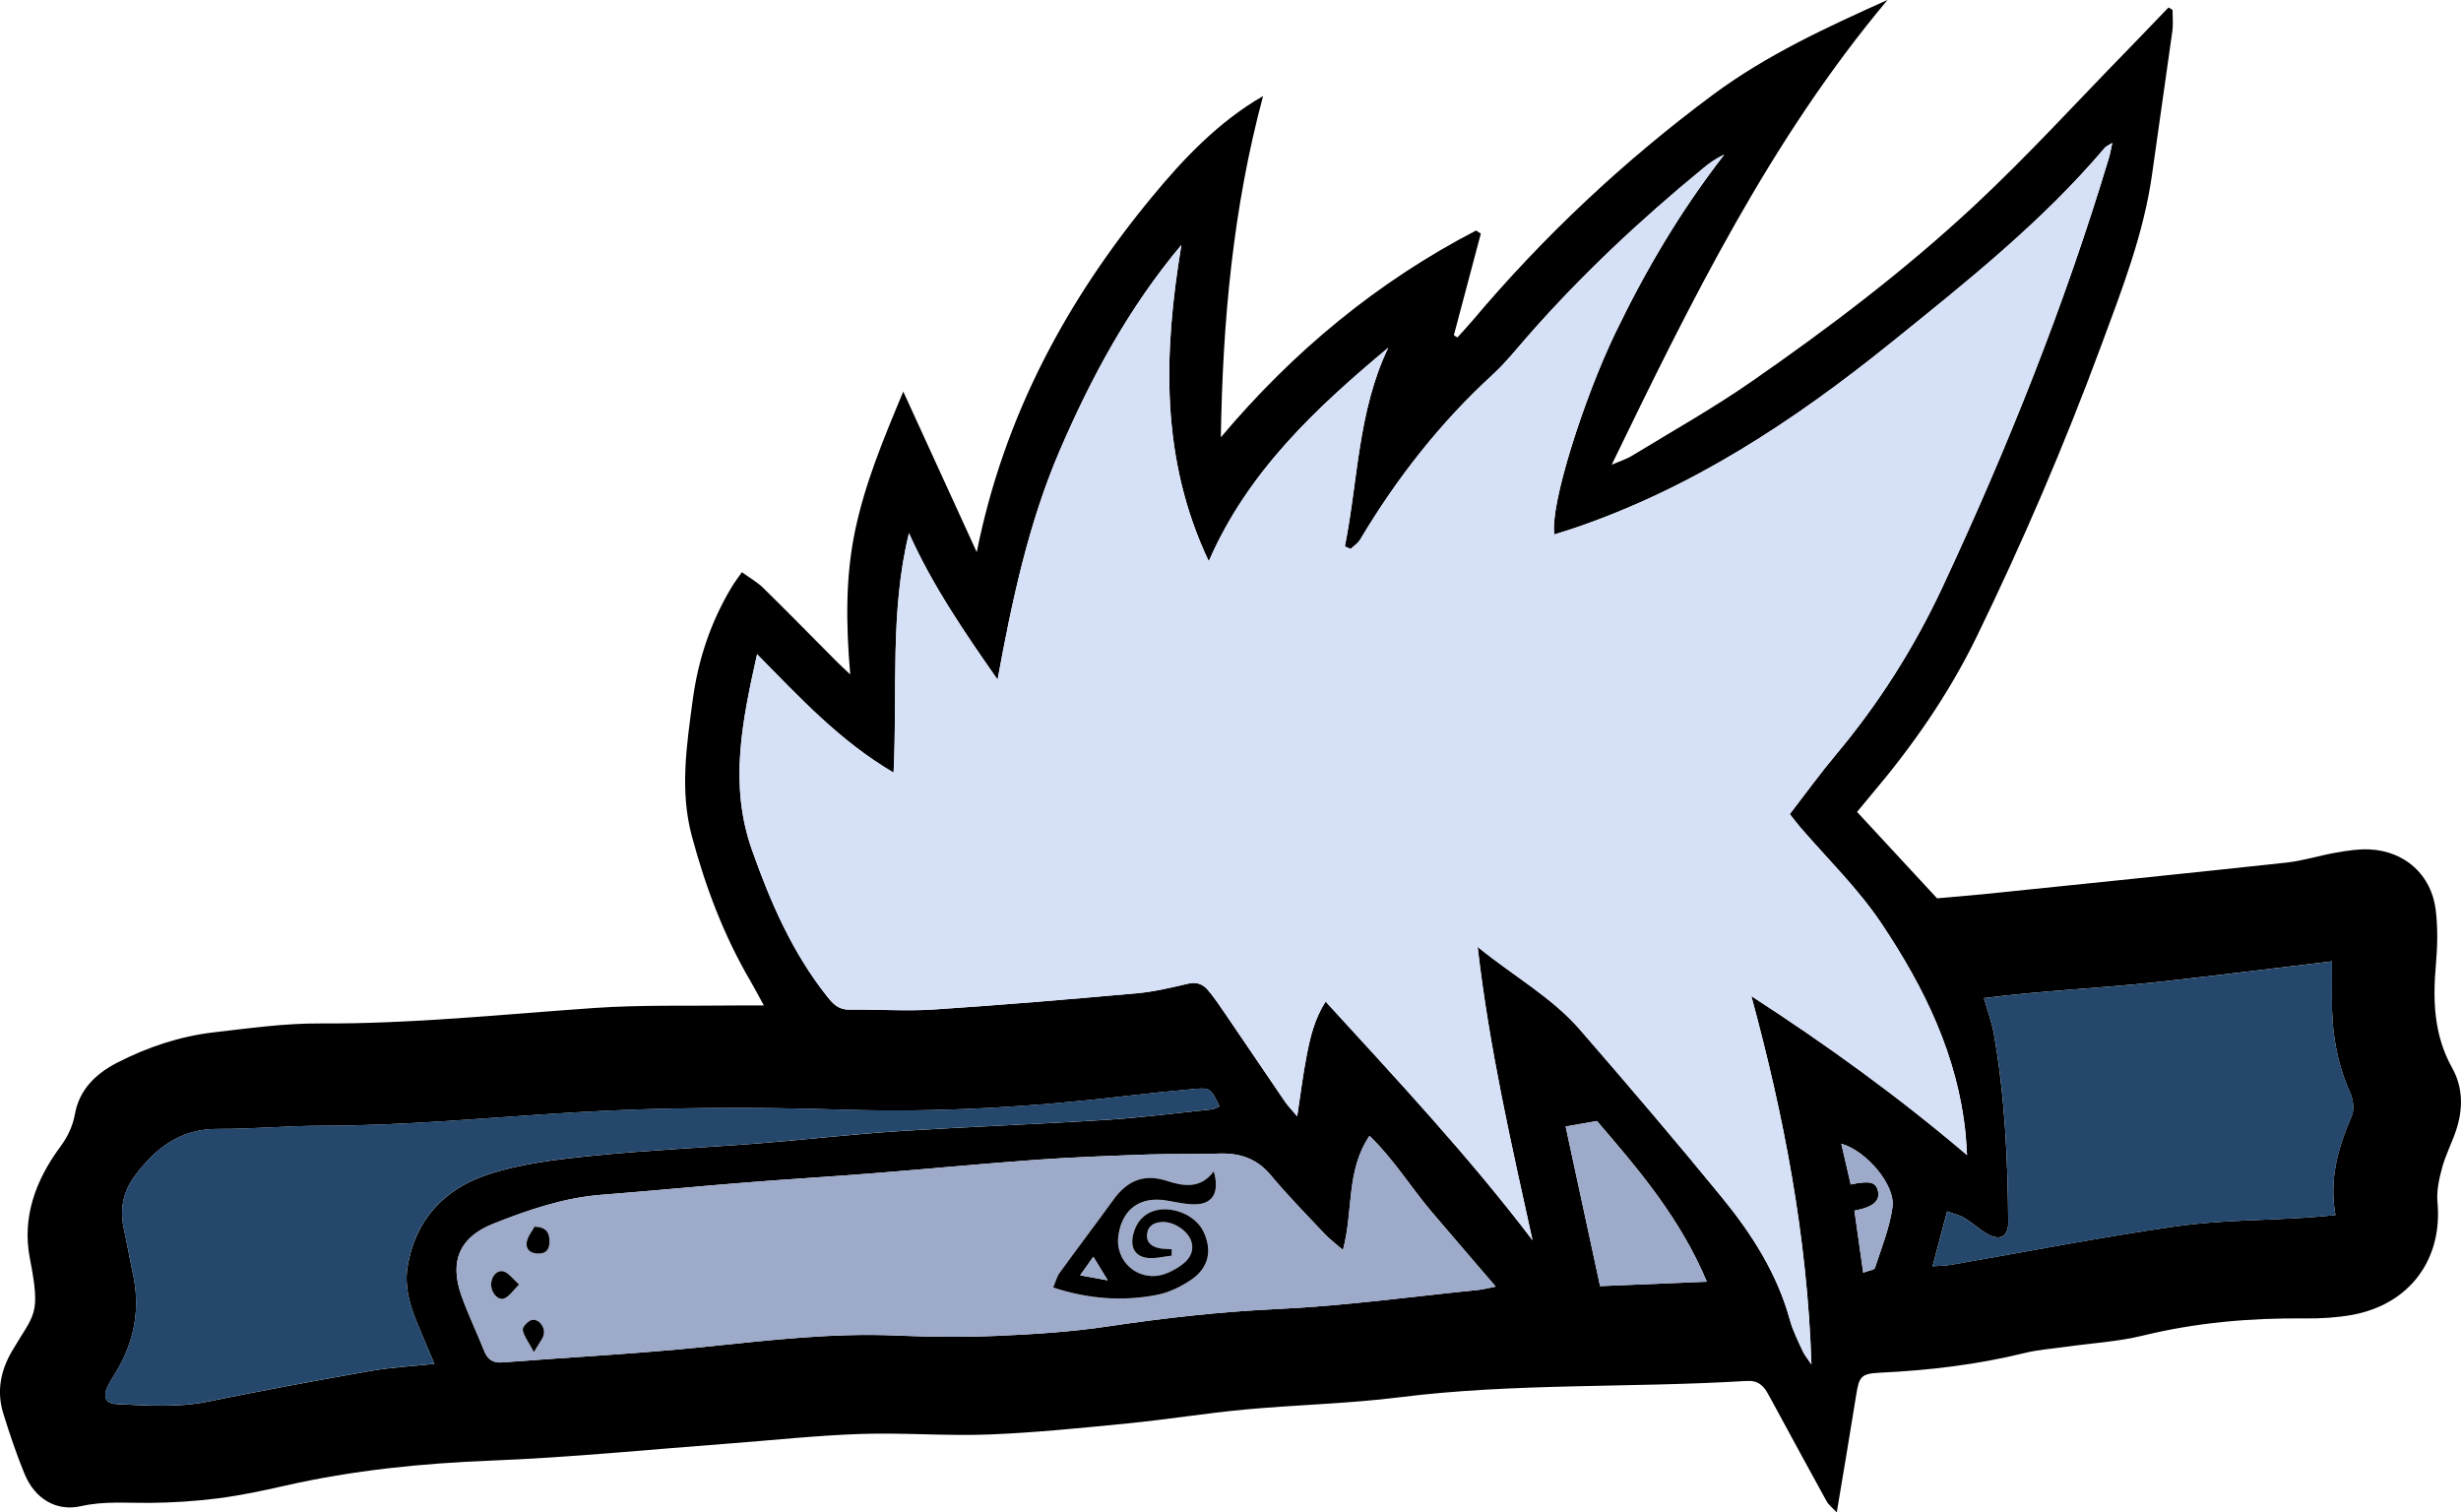
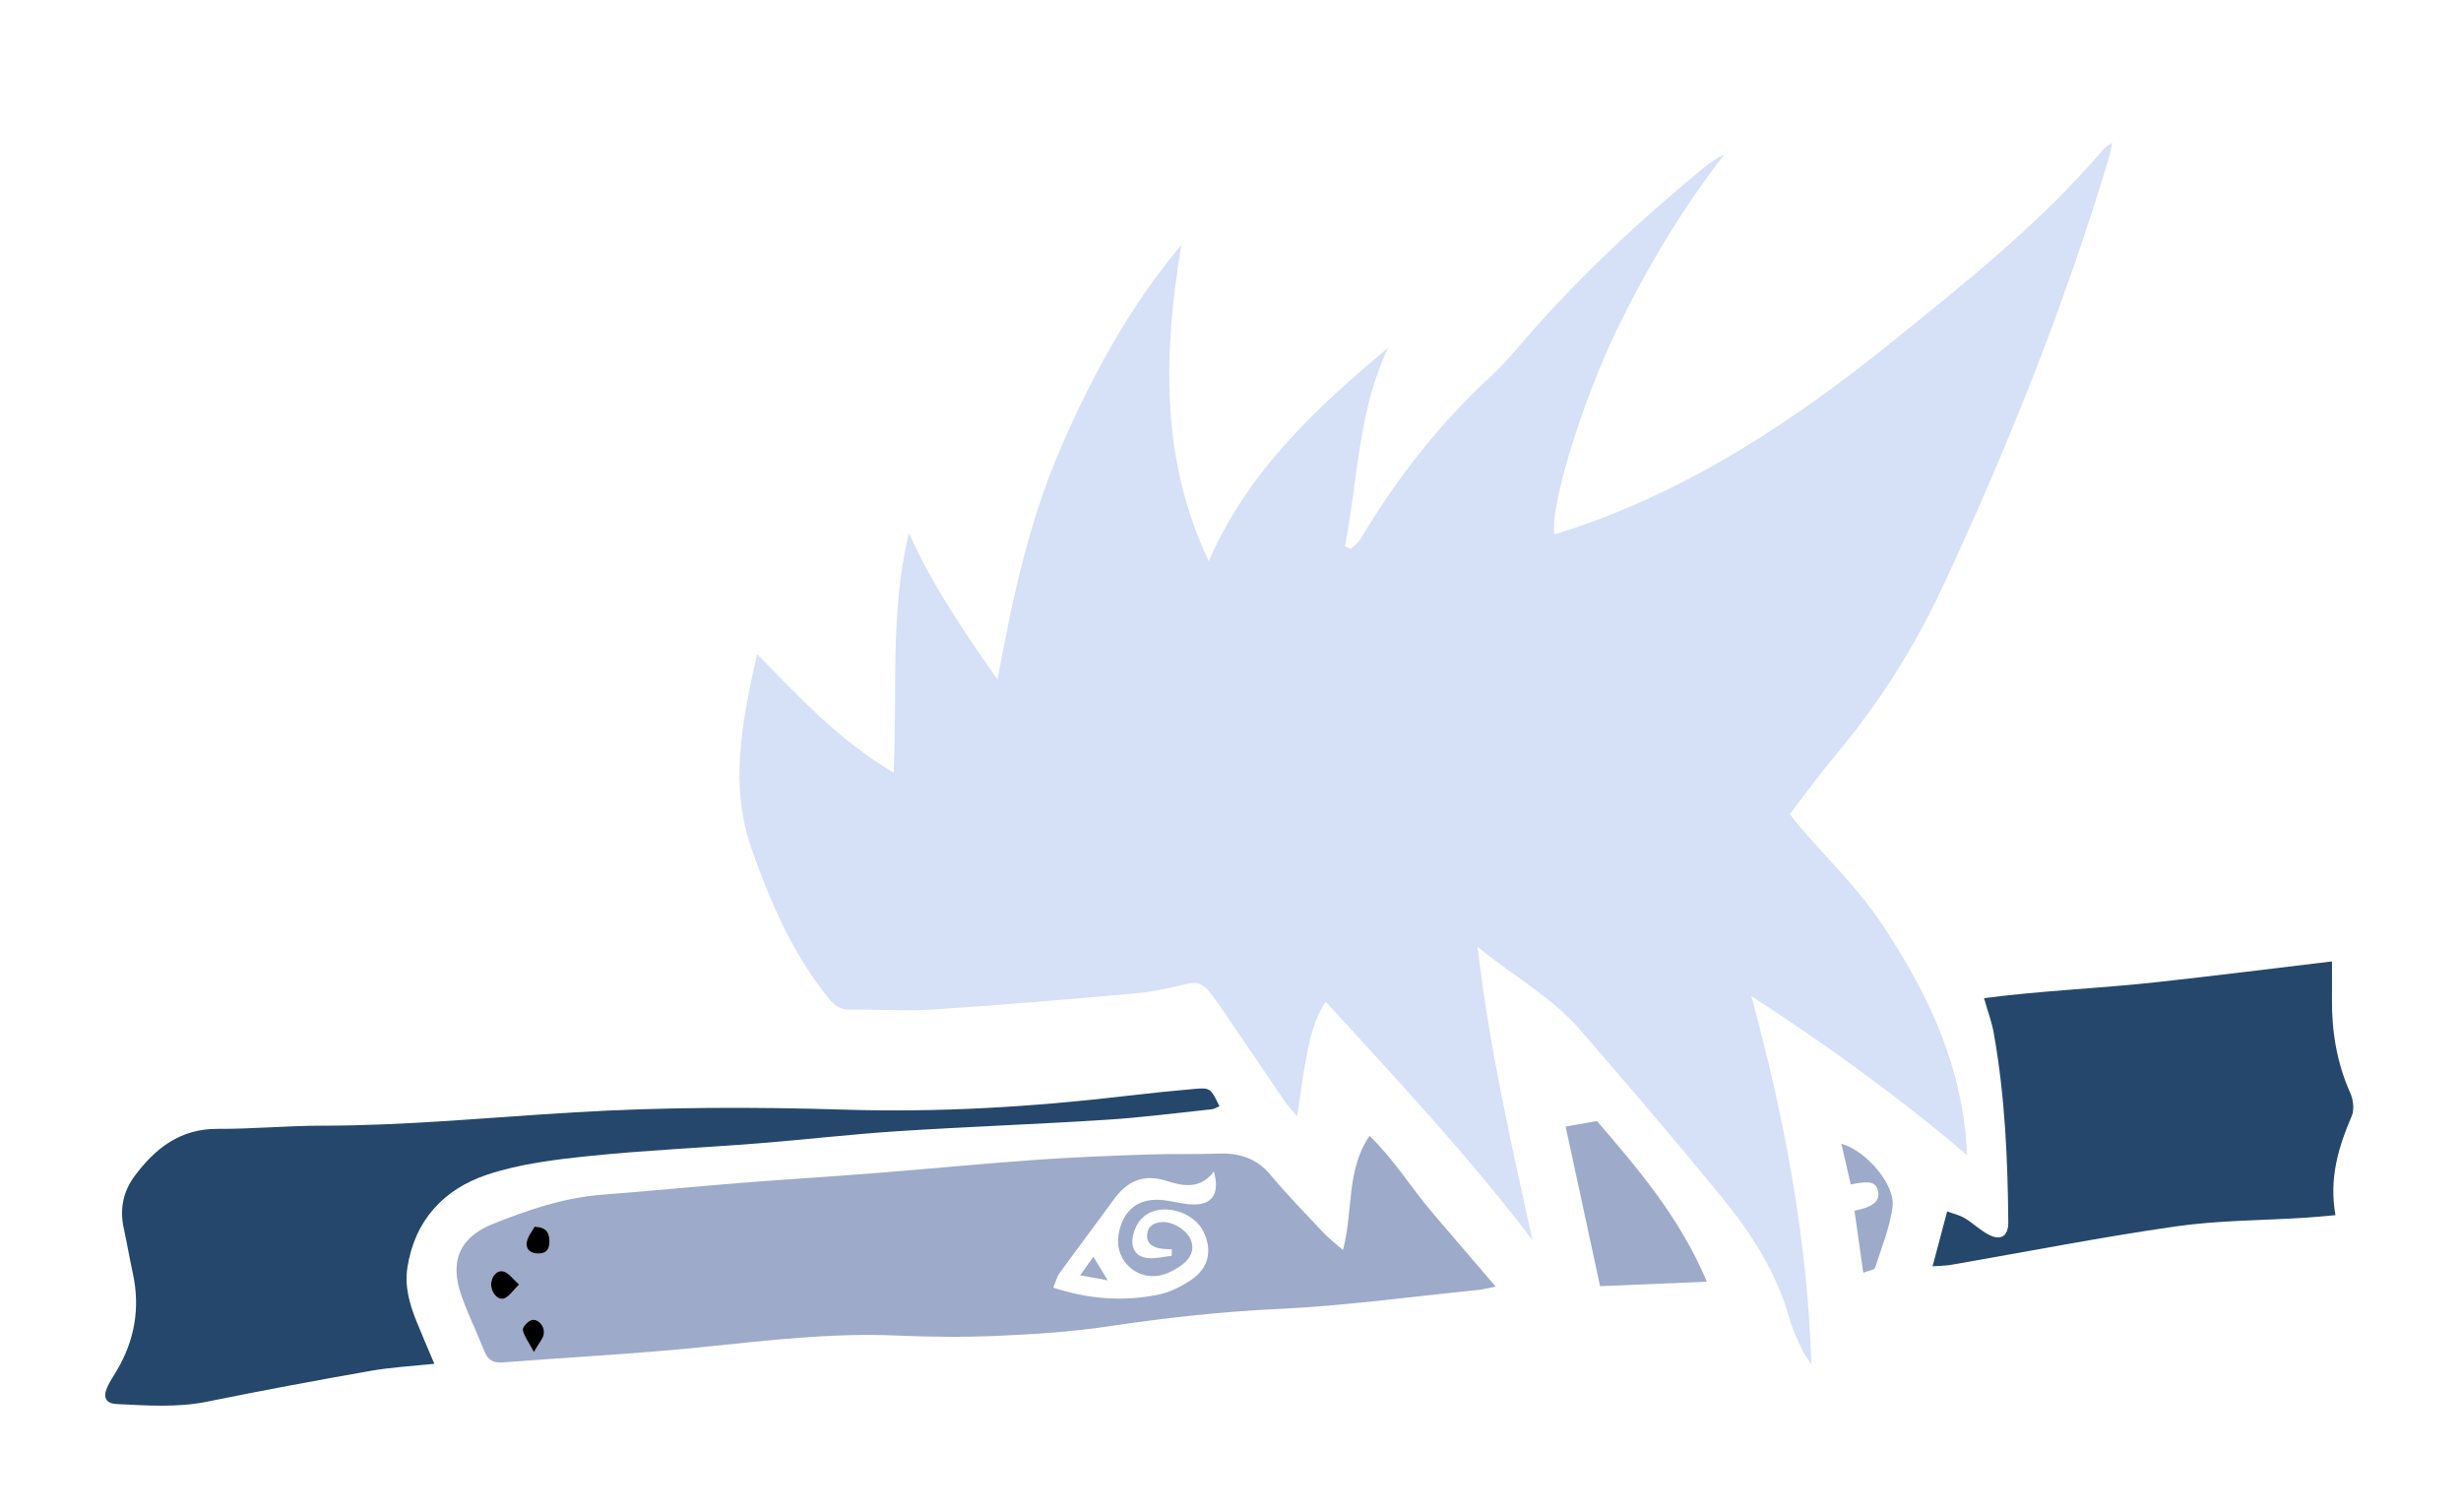
<svg xmlns="http://www.w3.org/2000/svg" width="576" height="354" viewBox="0 0 192 118" fill="none">
  <g clip-path="url(#clip0_547_25029)">
-     <path d="M59.596 78.446C59.151 77.639 58.872 77.096 58.564 76.569C56.473 73.013 55.035 69.19 53.972 65.218C53.02 61.662 53.575 58.109 54.051 54.566C54.47 51.445 55.457 48.505 57.085 45.8C57.288 45.46 57.529 45.146 57.879 44.641C58.482 45.079 59.072 45.406 59.535 45.86C61.471 47.759 63.366 49.696 65.279 51.617C65.514 51.855 65.765 52.077 66.333 52.62C65.99 48.61 65.962 44.978 66.717 41.377C67.479 37.754 68.869 34.373 70.471 30.55C72.464 34.91 74.286 38.891 76.203 43.076C78.332 32.436 83.226 23.416 89.868 15.37C92.315 12.405 95.038 9.516 98.544 7.49C96.19 16.228 95.387 25.102 95.247 34.119C100.896 27.407 107.462 21.981 115.161 17.983C115.285 18.066 115.406 18.149 115.529 18.231C114.828 20.873 114.127 23.514 113.425 26.156C113.517 26.213 113.609 26.27 113.701 26.328C114.098 25.886 114.508 25.457 114.888 25.003C120.455 18.403 126.713 12.535 133.638 7.392C137.805 4.296 142.498 2.134 147.262 -0.006C138.125 10.881 131.93 23.486 125.739 36.259C126.288 36.018 126.872 35.834 127.376 35.526C130.477 33.636 133.65 31.852 136.627 29.785C142.746 25.543 148.684 21.038 154.126 15.955C158.207 12.141 161.984 7.998 165.891 3.997C166.995 2.867 168.083 1.721 169.178 0.584C169.283 0.645 169.388 0.705 169.493 0.765C169.493 1.315 169.556 1.873 169.483 2.413C168.972 6.125 168.417 9.83 167.906 13.542C167.261 18.212 165.554 22.571 163.936 26.947C161.073 34.684 157.823 42.26 154.212 49.68C152.028 54.169 149.198 58.227 145.976 62.024C145.605 62.462 145.243 62.907 144.882 63.345C146.929 65.555 148.944 67.733 151.124 70.086C152.308 69.981 153.739 69.867 155.167 69.721C162.907 68.924 170.651 68.136 178.385 67.298C179.695 67.155 180.974 66.742 182.282 66.514C183.129 66.368 183.999 66.231 184.849 66.269C187.598 66.393 189.673 68.225 190.022 70.953C190.203 72.369 190.165 73.839 190.041 75.264C189.794 78.071 189.883 80.77 191.314 83.326C192.168 84.85 192.168 86.545 191.612 88.203C191.282 89.183 190.793 90.12 190.524 91.114C190.289 91.981 190.086 92.917 190.165 93.797C190.581 98.258 187.985 101.776 183.491 102.589C182.307 102.801 181.082 102.874 179.876 102.862C175.592 102.817 171.368 103.179 167.185 104.201C165.237 104.678 163.199 104.789 161.203 105.071C160.118 105.224 159.017 105.3 157.957 105.56C154.244 106.472 150.473 106.916 146.665 107.097C145.218 107.167 145.043 107.383 144.818 108.812C144.342 111.812 143.828 114.809 143.298 118C142.971 117.645 142.663 117.413 142.495 117.105C141.213 114.787 139.956 112.457 138.69 110.129C138.414 109.624 138.144 109.113 137.859 108.615C137.516 108.015 137.018 107.678 136.3 107.745C136.243 107.751 136.186 107.745 136.129 107.748C127.154 108.291 118.141 107.891 109.185 109.015C105.19 109.516 101.141 109.599 97.126 109.97C94.086 110.253 91.068 110.748 88.031 111.047C84.419 111.402 80.804 111.774 77.183 111.917C73.845 112.047 70.49 111.764 67.152 111.875C63.699 111.993 60.259 112.368 56.812 112.628C50.662 113.088 44.521 113.711 38.361 113.952C32.922 114.165 27.558 114.704 22.252 115.908C20.51 116.305 18.755 116.676 16.987 116.902C15.223 117.127 13.433 117.238 11.653 117.254C9.872 117.27 8.114 117.102 6.327 117.508C4.385 117.949 2.713 116.93 1.916 114.993C1.281 113.45 0.745 111.86 0.253 110.266C-0.27 108.573 0.041 106.945 0.923 105.437C2.681 102.427 3.208 102.693 2.326 98.153C1.713 95.003 2.77 92.098 4.658 89.536C5.252 88.733 5.664 87.92 5.848 86.91C6.191 85.012 7.473 83.767 9.136 82.913C11.516 81.691 14.033 80.849 16.689 80.541C19.437 80.224 22.201 79.833 24.956 79.849C32.122 79.89 39.231 79.138 46.362 78.642C50.037 78.388 53.737 78.496 57.425 78.446C58.041 78.436 58.653 78.446 59.596 78.446ZM94.305 43.784C90.506 35.779 90.776 27.521 92.169 19.114C88.088 23.972 85.146 29.417 82.686 35.132C80.23 40.84 78.954 46.886 77.828 53.026C75.248 49.327 72.75 45.695 70.916 41.593C69.418 47.689 70.024 53.899 69.716 60.281C65.549 57.83 62.445 54.484 59.066 51.042C57.891 56.312 56.873 61.234 58.666 66.311C60.116 70.419 61.83 74.356 64.565 77.788C65.013 78.35 65.448 78.785 66.263 78.773C68.453 78.738 70.652 78.906 72.832 78.763C78.123 78.417 83.407 77.969 88.688 77.496C90.049 77.376 91.398 77.045 92.737 76.737C93.407 76.582 93.886 76.82 94.267 77.274C94.746 77.846 95.165 78.471 95.587 79.09C97.148 81.376 98.694 83.672 100.255 85.958C100.468 86.269 100.741 86.542 101.204 87.094C101.474 85.329 101.651 83.868 101.931 82.424C102.21 80.979 102.534 79.531 103.422 78.141C109.017 84.265 114.587 90.212 119.563 96.762C117.919 89.276 116.202 81.846 115.282 73.877C118.106 76.179 121.061 77.795 123.26 80.332C127.002 84.64 130.709 88.98 134.32 93.397C136.662 96.257 138.652 99.359 139.648 103.001C139.874 103.83 140.277 104.611 140.635 105.398C140.778 105.716 141.016 105.989 141.324 106.456C141.004 96.524 139.182 87.094 136.634 77.712C142.482 81.503 148.058 85.523 153.463 90.12C153.418 89.431 153.399 88.936 153.349 88.441C152.727 82.367 150.153 77.084 146.811 72.083C144.97 69.33 142.609 67.044 140.467 64.561C140.178 64.228 139.918 63.872 139.636 63.517C140.867 61.92 141.981 60.377 143.2 58.922C146.557 54.919 149.328 50.553 151.54 45.825C156.624 34.944 161.076 23.819 164.535 12.31C164.631 11.995 164.681 11.665 164.796 11.151C164.475 11.354 164.313 11.411 164.218 11.522C159.302 17.326 153.38 22.025 147.497 26.769C139.956 32.849 131.956 38.129 122.692 41.247C122.229 41.403 121.759 41.545 121.267 41.701C120.902 39.434 123.552 31.125 126.021 25.991C128.389 21.07 131.15 16.402 134.517 12.072C133.885 12.345 133.384 12.713 132.905 13.107C127.992 17.139 123.362 21.47 119.169 26.254C118.297 27.251 117.465 28.305 116.491 29.198C112.369 32.97 108.973 37.31 106.12 42.095C105.948 42.384 105.628 42.587 105.377 42.831C105.225 42.765 105.076 42.701 104.923 42.634C105.958 37.459 105.936 32.081 108.306 27.131C102.642 31.858 97.332 36.821 94.308 43.787L94.305 43.784ZM104.774 97.524C104.159 96.991 103.714 96.661 103.34 96.264C101.918 94.752 100.458 93.27 99.132 91.676C98.018 90.339 96.653 89.939 95.006 90.003C93.222 90.069 91.436 90.006 89.655 90.069C86.72 90.174 83.784 90.276 80.858 90.485C76.609 90.79 72.366 91.203 68.117 91.539C64.791 91.803 61.458 91.997 58.133 92.263C54.404 92.559 50.678 92.924 46.949 93.213C43.975 93.441 41.195 94.397 38.469 95.483C35.848 96.527 35.058 98.397 35.994 101.068C36.508 102.535 37.2 103.935 37.771 105.383C38.044 106.072 38.453 106.354 39.212 106.294C44.439 105.887 49.678 105.624 54.892 105.09C59.884 104.579 64.854 103.979 69.891 104.195C72.537 104.309 75.197 104.335 77.843 104.22C80.719 104.097 83.607 103.909 86.447 103.484C90.839 102.827 95.225 102.335 99.671 102.128C104.901 101.884 110.112 101.163 115.329 100.639C115.688 100.604 116.04 100.506 116.691 100.379C114.901 98.29 113.292 96.426 111.696 94.549C110.084 92.654 108.779 90.495 106.847 88.615C105 91.355 105.603 94.394 104.774 97.524ZM33.887 106.402C33.382 105.202 32.922 104.157 32.496 103.097C31.954 101.747 31.557 100.372 31.789 98.886C32.363 95.197 34.645 92.784 37.98 91.663C40.567 90.793 43.376 90.466 46.114 90.184C50.465 89.736 54.845 89.549 59.208 89.206C62.826 88.92 66.434 88.495 70.056 88.26C75.46 87.91 80.877 87.717 86.282 87.374C89.04 87.199 91.785 86.84 94.533 86.551C94.74 86.529 94.936 86.396 95.142 86.313C94.435 84.875 94.435 84.853 93.105 84.97C91.382 85.123 89.662 85.297 87.945 85.501C80.608 86.364 73.27 86.809 65.863 86.58C58.843 86.361 51.789 86.374 44.781 86.793C38.225 87.183 31.684 87.831 25.105 87.831C22.401 87.831 19.694 88.094 16.991 88.079C14.077 88.06 12.126 89.577 10.51 91.752C9.596 92.981 9.336 94.349 9.66 95.848C9.917 97.029 10.123 98.223 10.377 99.404C10.948 102.068 10.507 104.56 9.136 106.9C8.873 107.348 8.571 107.78 8.365 108.25C8.022 109.034 8.266 109.507 9.107 109.548C11.462 109.659 13.814 109.84 16.172 109.361C20.405 108.5 24.655 107.71 28.91 106.961C30.488 106.681 32.1 106.602 33.89 106.408L33.887 106.402ZM181.933 75.004C177.274 75.559 172.822 76.121 168.363 76.614C163.878 77.109 159.363 77.28 154.783 77.871C155.081 78.919 155.389 79.728 155.538 80.567C156.417 85.459 156.636 90.406 156.678 95.365C156.687 96.454 156.068 96.826 155.113 96.308C154.459 95.953 153.91 95.416 153.269 95.032C152.876 94.797 152.403 94.695 151.908 94.511C151.498 96.054 151.153 97.359 150.772 98.794C151.33 98.75 151.784 98.753 152.222 98.677C158.058 97.667 163.875 96.521 169.737 95.68C173.085 95.2 176.506 95.213 179.892 95C180.606 94.956 181.32 94.879 182.203 94.803C181.688 91.927 182.437 89.482 183.472 87.066C183.685 86.57 183.593 85.799 183.361 85.281C182.301 82.913 181.901 80.439 181.93 77.871C181.939 76.957 181.93 76.045 181.93 75.001L181.933 75.004ZM133.165 99.998C131.061 94.997 127.817 91.219 124.59 87.46C123.708 87.615 122.984 87.742 122.146 87.888C123.044 92.054 123.927 96.13 124.834 100.341C127.656 100.223 130.274 100.115 133.165 99.995V99.998ZM144.675 94.457C144.897 96.016 145.116 97.575 145.361 99.293C145.808 99.121 146.224 99.083 146.275 98.924C146.786 97.353 147.43 95.788 147.646 94.165C147.877 92.444 145.586 89.768 143.653 89.234C143.91 90.342 144.149 91.377 144.387 92.412C145.878 92.101 146.338 92.219 146.506 92.895C146.703 93.689 146.154 94.175 144.672 94.457H144.675Z" fill="black" />
    <path d="M94.306 43.784C97.33 36.818 102.637 31.855 108.305 27.128C105.934 32.077 105.953 37.456 104.922 42.631C105.074 42.698 105.223 42.761 105.375 42.828C105.626 42.584 105.947 42.383 106.118 42.091C108.971 37.307 112.367 32.963 116.489 29.195C117.463 28.302 118.292 27.251 119.168 26.251C123.36 21.463 127.987 17.136 132.903 13.103C133.382 12.71 133.883 12.341 134.515 12.068C131.148 16.399 128.387 21.066 126.019 25.988C123.55 31.119 120.9 39.431 121.265 41.698C121.757 41.542 122.227 41.399 122.69 41.244C131.954 38.126 139.954 32.846 147.495 26.766C153.379 22.022 159.3 17.323 164.216 11.519C164.311 11.405 164.473 11.351 164.794 11.148C164.68 11.662 164.629 11.989 164.534 12.306C161.074 23.816 156.622 34.941 151.538 45.822C149.329 50.553 146.555 54.919 143.198 58.919C141.979 60.373 140.865 61.919 139.634 63.513C139.916 63.869 140.177 64.225 140.465 64.558C142.608 67.041 144.969 69.327 146.809 72.08C150.151 77.08 152.725 82.36 153.347 88.437C153.398 88.93 153.417 89.428 153.461 90.117C148.06 85.523 142.484 81.503 136.632 77.709C139.183 87.091 141.002 96.521 141.322 106.452C141.014 105.986 140.776 105.713 140.634 105.395C140.278 104.608 139.875 103.827 139.647 102.998C138.65 99.356 136.66 96.254 134.318 93.394C130.707 88.977 126.997 84.637 123.258 80.328C121.059 77.795 118.101 76.175 115.28 73.874C116.2 81.843 117.917 89.272 119.561 96.759C114.588 90.209 109.015 84.262 103.42 78.138C102.532 79.531 102.208 80.976 101.929 82.421C101.65 83.862 101.472 85.326 101.202 87.091C100.736 86.539 100.466 86.266 100.253 85.954C98.692 83.668 97.143 81.376 95.585 79.087C95.163 78.468 94.744 77.842 94.265 77.271C93.884 76.817 93.408 76.582 92.735 76.734C91.396 77.042 90.047 77.372 88.686 77.493C83.405 77.966 78.121 78.414 72.831 78.76C70.65 78.903 68.451 78.734 66.261 78.769C65.446 78.782 65.011 78.347 64.564 77.785C61.828 74.353 60.114 70.416 58.664 66.307C56.871 61.23 57.889 56.312 59.064 51.039C62.444 54.48 65.547 57.827 69.714 60.278C70.025 53.899 69.419 47.689 70.914 41.59C72.745 45.692 75.246 49.327 77.826 53.023C78.952 46.883 80.228 40.837 82.684 35.129C85.144 29.413 88.089 23.968 92.167 19.111C90.771 27.518 90.504 35.776 94.303 43.781L94.306 43.784Z" fill="#D6E0F7" />
    <path d="M104.775 97.524C105.6 94.394 105 91.355 106.847 88.615C108.78 90.495 110.084 92.654 111.696 94.549C113.293 96.426 114.899 98.289 116.692 100.379C116.041 100.506 115.689 100.604 115.33 100.639C110.113 101.163 104.902 101.884 99.672 102.128C95.222 102.334 90.84 102.827 86.448 103.484C83.607 103.909 80.719 104.097 77.844 104.22C75.197 104.335 72.538 104.309 69.891 104.195C64.855 103.979 59.885 104.579 54.893 105.09C49.679 105.624 44.439 105.887 39.212 106.294C38.451 106.354 38.041 106.071 37.772 105.382C37.2 103.935 36.509 102.531 35.994 101.068C35.058 98.401 35.845 96.531 38.47 95.483C41.196 94.397 43.976 93.441 46.95 93.213C50.678 92.924 54.404 92.558 58.133 92.263C61.459 92 64.791 91.803 68.117 91.539C72.367 91.203 76.61 90.79 80.859 90.485C83.788 90.276 86.724 90.174 89.656 90.069C91.44 90.006 93.226 90.069 95.007 90.003C96.654 89.939 98.018 90.339 99.132 91.676C100.459 93.27 101.919 94.749 103.34 96.264C103.715 96.661 104.162 96.988 104.775 97.524ZM91.414 97.969C91.414 97.804 91.417 97.639 91.421 97.477C91.091 97.451 90.751 97.458 90.427 97.388C89.878 97.267 89.44 96.972 89.491 96.34C89.545 95.648 90.021 95.378 90.678 95.346C91.589 95.302 92.725 96.064 92.957 96.886C93.169 97.642 92.846 98.296 91.938 98.874C91.598 99.086 91.237 99.283 90.856 99.41C88.85 100.08 86.943 98.445 87.263 96.353C87.574 94.343 88.929 93.352 90.941 93.657C91.735 93.778 92.534 93.997 93.325 93.965C94.648 93.911 95.162 93 94.699 91.393C93.667 92.793 92.312 92.552 91.052 92.143C89.218 91.546 87.936 92.143 86.87 93.613C85.483 95.524 84.058 97.407 82.671 99.318C82.455 99.617 82.363 100.004 82.17 100.458C84.921 101.36 87.59 101.553 90.278 101.029C91.208 100.849 92.141 100.391 92.934 99.855C94.324 98.915 94.6 97.521 93.874 96.057C93.328 94.956 91.843 94.216 90.51 94.381C89.415 94.517 88.663 95.225 88.403 96.372C88.187 97.321 88.558 98.026 89.501 98.147C90.123 98.226 90.779 98.042 91.417 97.975L91.414 97.969ZM40.501 100.21C39.999 99.766 39.708 99.328 39.314 99.201C38.778 99.029 38.292 99.623 38.321 100.258C38.346 100.896 38.873 101.487 39.362 101.29C39.752 101.131 40.022 100.683 40.504 100.207L40.501 100.21ZM41.707 95.702C41.526 96.045 41.151 96.47 41.088 96.94C41.009 97.54 41.478 97.835 42.078 97.8C42.754 97.762 42.894 97.299 42.862 96.737C42.83 96.178 42.637 95.743 41.707 95.702ZM41.656 105.49C42.072 104.757 42.386 104.427 42.437 104.062C42.522 103.439 41.945 102.833 41.45 102.998C41.161 103.096 40.748 103.547 40.79 103.766C40.875 104.239 41.218 104.665 41.659 105.49H41.656Z" fill="#9DAAC9" />
    <path d="M33.887 106.402C32.094 106.592 30.485 106.675 28.908 106.954C24.652 107.703 20.403 108.494 16.169 109.354C13.811 109.834 11.463 109.653 9.105 109.542C8.264 109.504 8.016 109.027 8.362 108.243C8.568 107.77 8.873 107.341 9.133 106.894C10.504 104.554 10.942 102.061 10.374 99.397C10.12 98.216 9.914 97.022 9.657 95.841C9.33 94.343 9.594 92.974 10.508 91.746C12.126 89.571 14.075 88.056 16.988 88.072C19.692 88.088 22.399 87.825 25.103 87.825C31.685 87.825 38.222 87.177 44.779 86.786C51.789 86.367 58.841 86.355 65.861 86.573C73.268 86.805 80.608 86.358 87.942 85.494C89.659 85.291 91.379 85.116 93.102 84.964C94.432 84.846 94.435 84.872 95.14 86.307C94.933 86.389 94.737 86.526 94.531 86.545C91.782 86.834 89.034 87.193 86.279 87.367C80.875 87.713 75.457 87.904 70.053 88.253C66.432 88.488 62.824 88.913 59.206 89.199C54.842 89.545 50.466 89.73 46.112 90.177C43.373 90.46 40.567 90.787 37.978 91.657C34.639 92.778 32.361 95.191 31.786 98.88C31.555 100.366 31.951 101.741 32.494 103.09C32.919 104.147 33.376 105.192 33.884 106.395L33.887 106.402Z" fill="#25476B" />
    <path d="M181.933 75.004C181.933 76.045 181.943 76.96 181.933 77.874C181.905 80.443 182.305 82.916 183.365 85.284C183.596 85.802 183.688 86.574 183.476 87.069C182.441 89.485 181.692 91.93 182.206 94.806C181.324 94.883 180.61 94.956 179.896 95.003C176.51 95.219 173.089 95.203 169.741 95.683C163.879 96.524 158.062 97.67 152.226 98.68C151.788 98.756 151.334 98.753 150.775 98.797C151.156 97.359 151.502 96.054 151.912 94.514C152.407 94.698 152.879 94.797 153.273 95.035C153.911 95.419 154.463 95.956 155.117 96.311C156.072 96.832 156.691 96.457 156.681 95.368C156.64 90.409 156.421 85.462 155.542 80.57C155.393 79.731 155.085 78.925 154.787 77.874C159.366 77.28 163.882 77.112 168.366 76.617C172.828 76.125 177.281 75.563 181.937 75.007L181.933 75.004Z" fill="#25476B" />
    <path d="M133.165 99.998C130.271 100.118 127.653 100.226 124.834 100.344C123.927 96.133 123.045 92.057 122.146 87.891C122.987 87.742 123.708 87.615 124.59 87.463C127.818 91.222 131.061 95 133.165 100.001V99.998Z" fill="#9DAAC9" />
    <path d="M144.677 94.457C146.159 94.175 146.708 93.689 146.511 92.895C146.343 92.219 145.88 92.101 144.391 92.412C144.153 91.377 143.915 90.342 143.658 89.234C145.591 89.768 147.885 92.444 147.651 94.165C147.432 95.784 146.787 97.35 146.28 98.924C146.229 99.083 145.813 99.121 145.366 99.293C145.121 97.575 144.902 96.013 144.68 94.457H144.677Z" fill="#9DAAC9" />
-     <path d="M91.414 97.969C90.773 98.035 90.119 98.219 89.497 98.14C88.554 98.019 88.18 97.315 88.399 96.365C88.662 95.219 89.411 94.511 90.506 94.374C91.839 94.209 93.324 94.949 93.87 96.051C94.597 97.515 94.321 98.909 92.931 99.848C92.137 100.385 91.204 100.842 90.274 101.023C87.59 101.547 84.918 101.35 82.166 100.452C82.36 99.998 82.452 99.61 82.667 99.312C84.054 97.4 85.479 95.518 86.866 93.606C87.929 92.136 89.215 91.542 91.049 92.136C92.309 92.546 93.664 92.787 94.695 91.387C95.159 92.993 94.644 93.908 93.321 93.959C92.531 93.99 91.731 93.771 90.938 93.651C88.926 93.346 87.571 94.337 87.26 96.346C86.936 98.439 88.846 100.074 90.852 99.404C91.23 99.277 91.595 99.083 91.934 98.867C92.845 98.293 93.166 97.635 92.953 96.88C92.721 96.057 91.585 95.295 90.674 95.34C90.021 95.371 89.544 95.641 89.487 96.334C89.437 96.965 89.878 97.261 90.424 97.381C90.744 97.451 91.084 97.442 91.417 97.47C91.417 97.635 91.414 97.8 91.411 97.962L91.414 97.969ZM85.298 98.051C84.956 98.534 84.695 98.902 84.27 99.499C85.086 99.648 85.632 99.747 86.422 99.89C86.009 99.213 85.771 98.826 85.298 98.051Z" fill="black" />
    <path d="M40.501 100.21C40.018 100.687 39.749 101.134 39.358 101.293C38.87 101.493 38.343 100.899 38.317 100.261C38.292 99.623 38.774 99.032 39.311 99.204C39.704 99.328 39.999 99.769 40.498 100.214L40.501 100.21Z" fill="black" />
    <path d="M41.708 95.702C42.638 95.743 42.834 96.178 42.863 96.737C42.895 97.302 42.755 97.766 42.079 97.8C41.479 97.835 41.01 97.54 41.089 96.94C41.152 96.47 41.527 96.041 41.708 95.702Z" fill="black" />
    <path d="M41.656 105.49C41.215 104.665 40.875 104.239 40.786 103.766C40.745 103.547 41.157 103.096 41.446 102.998C41.941 102.833 42.519 103.439 42.433 104.062C42.382 104.427 42.068 104.757 41.653 105.49H41.656Z" fill="black" />
    <path d="M85.3 98.051C85.773 98.826 86.011 99.213 86.423 99.89C85.633 99.747 85.09 99.645 84.272 99.499C84.694 98.902 84.957 98.534 85.3 98.051Z" fill="#9DAAC9" />
  </g>
  <defs>
    <clipPath id="clip0_547_25029">
      <rect width="192" height="118" fill="white" />
    </clipPath>
  </defs>
</svg>